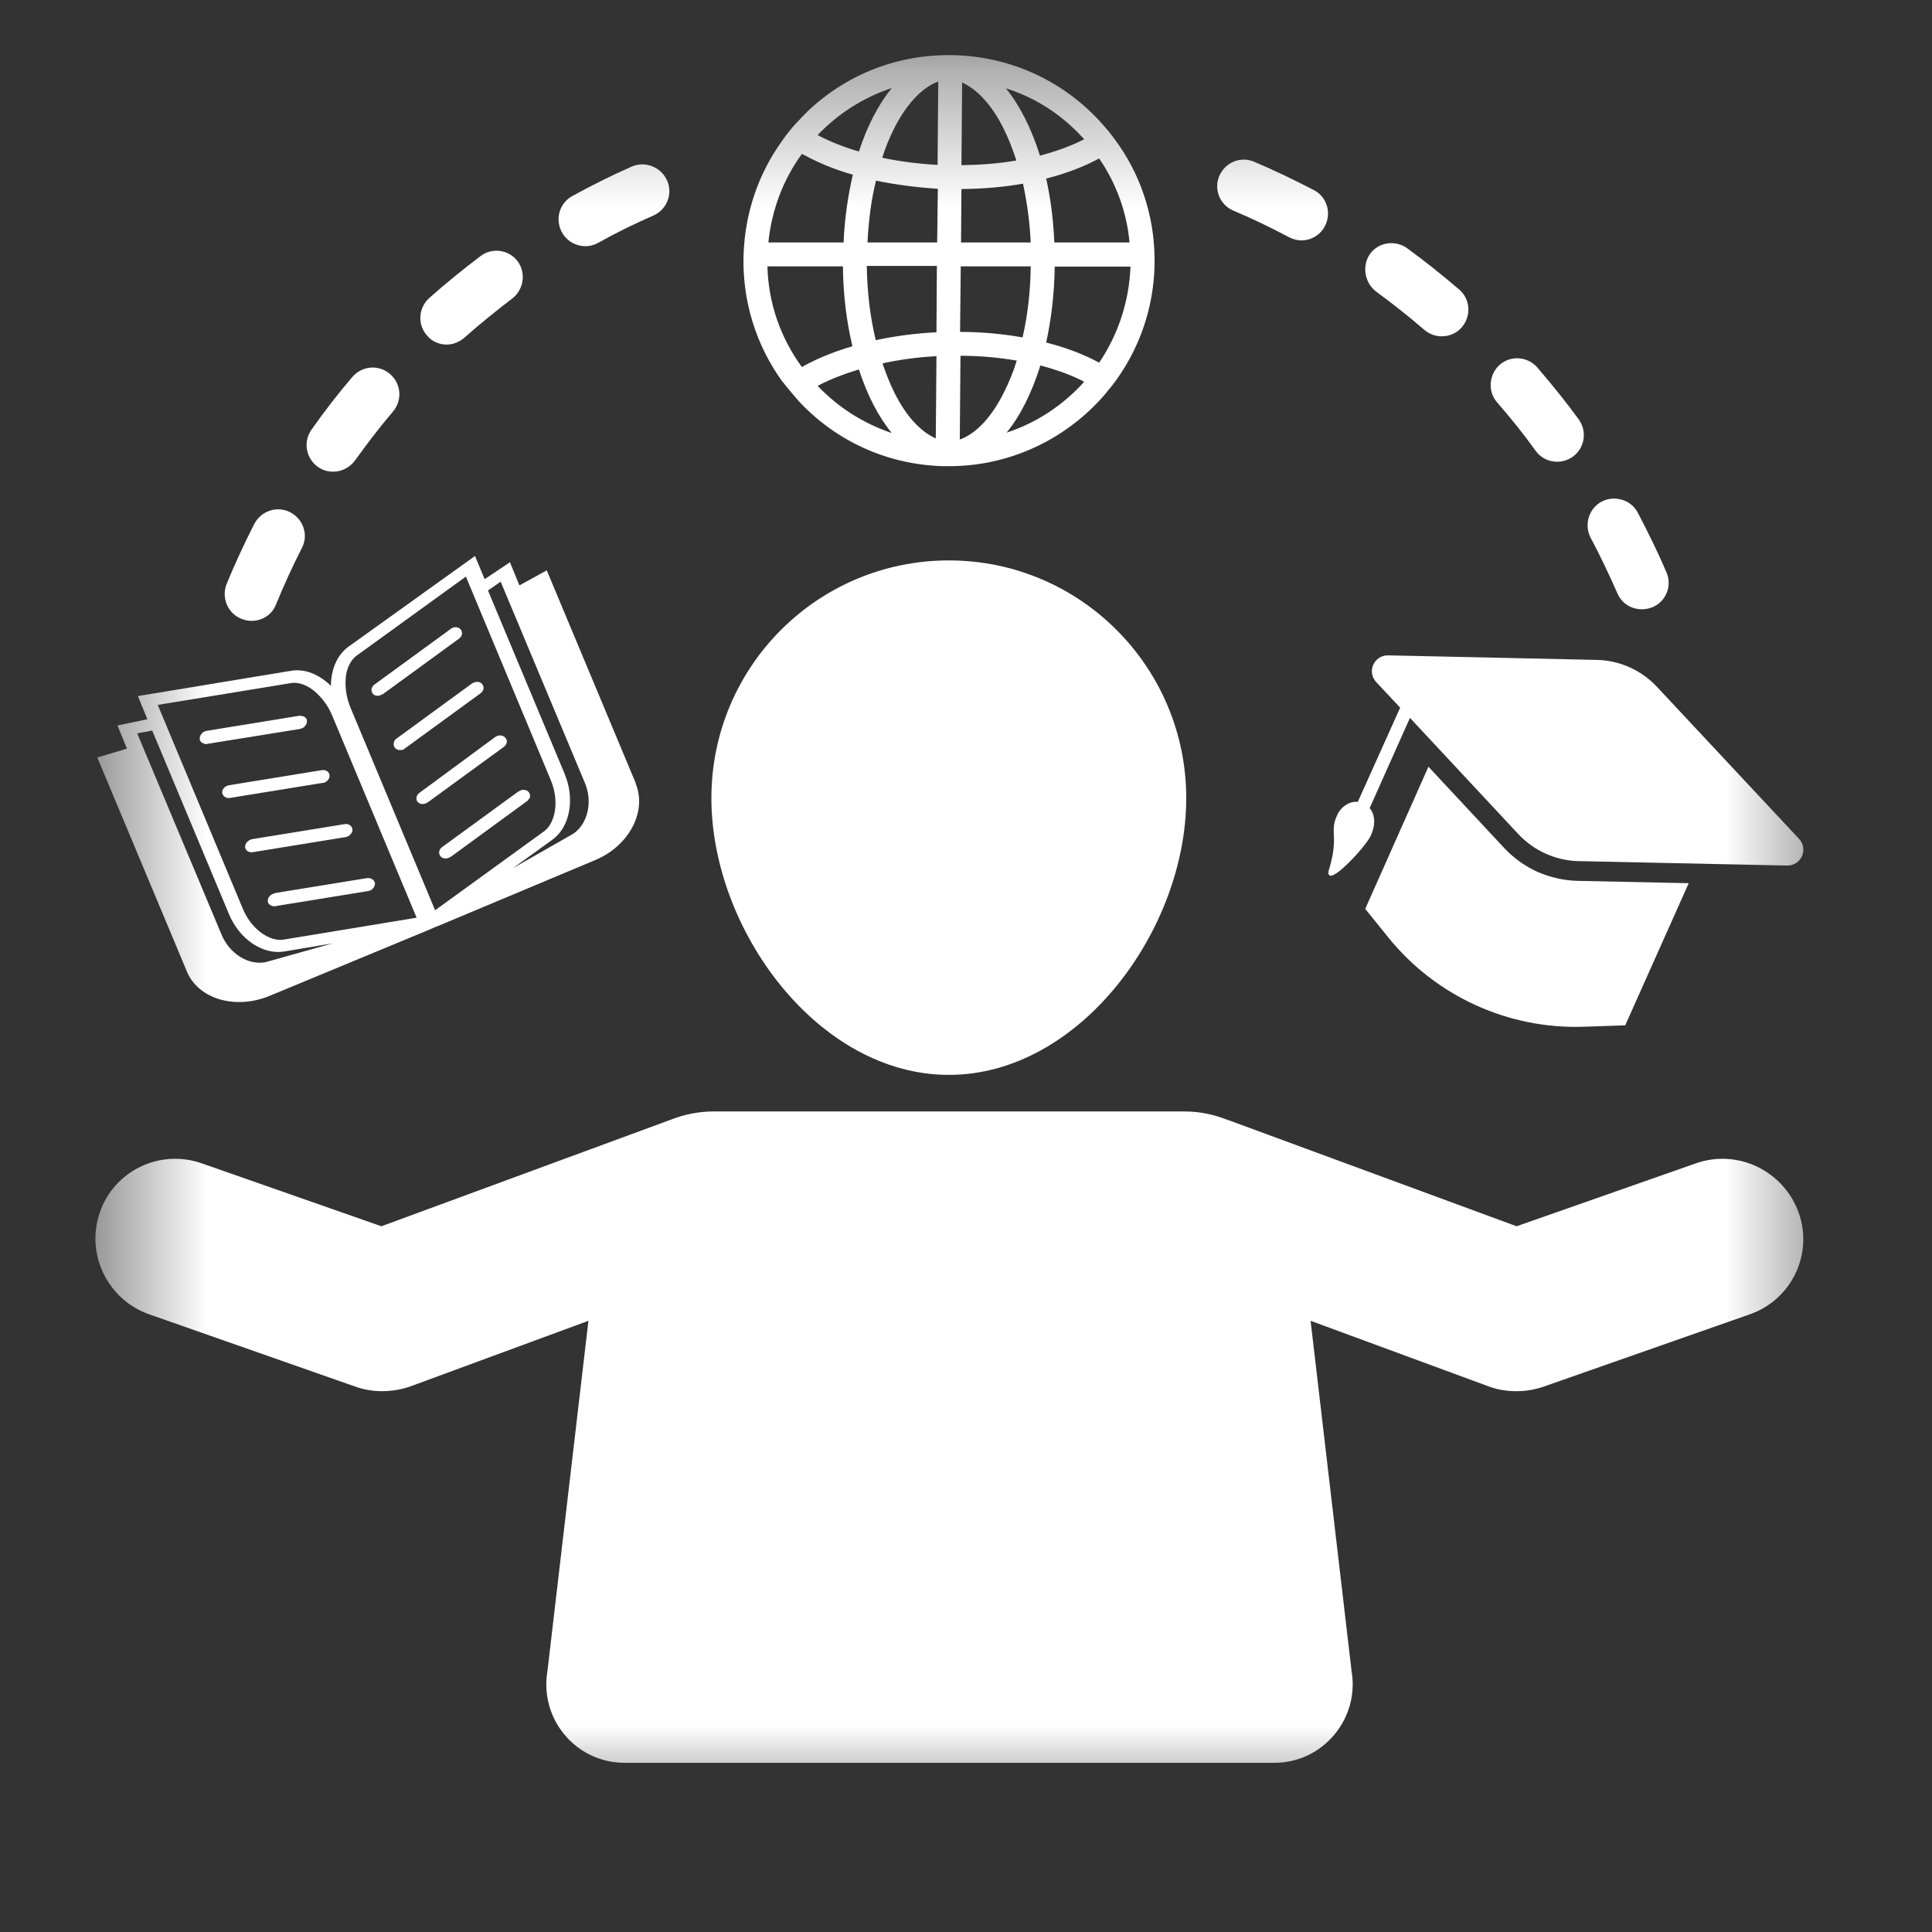
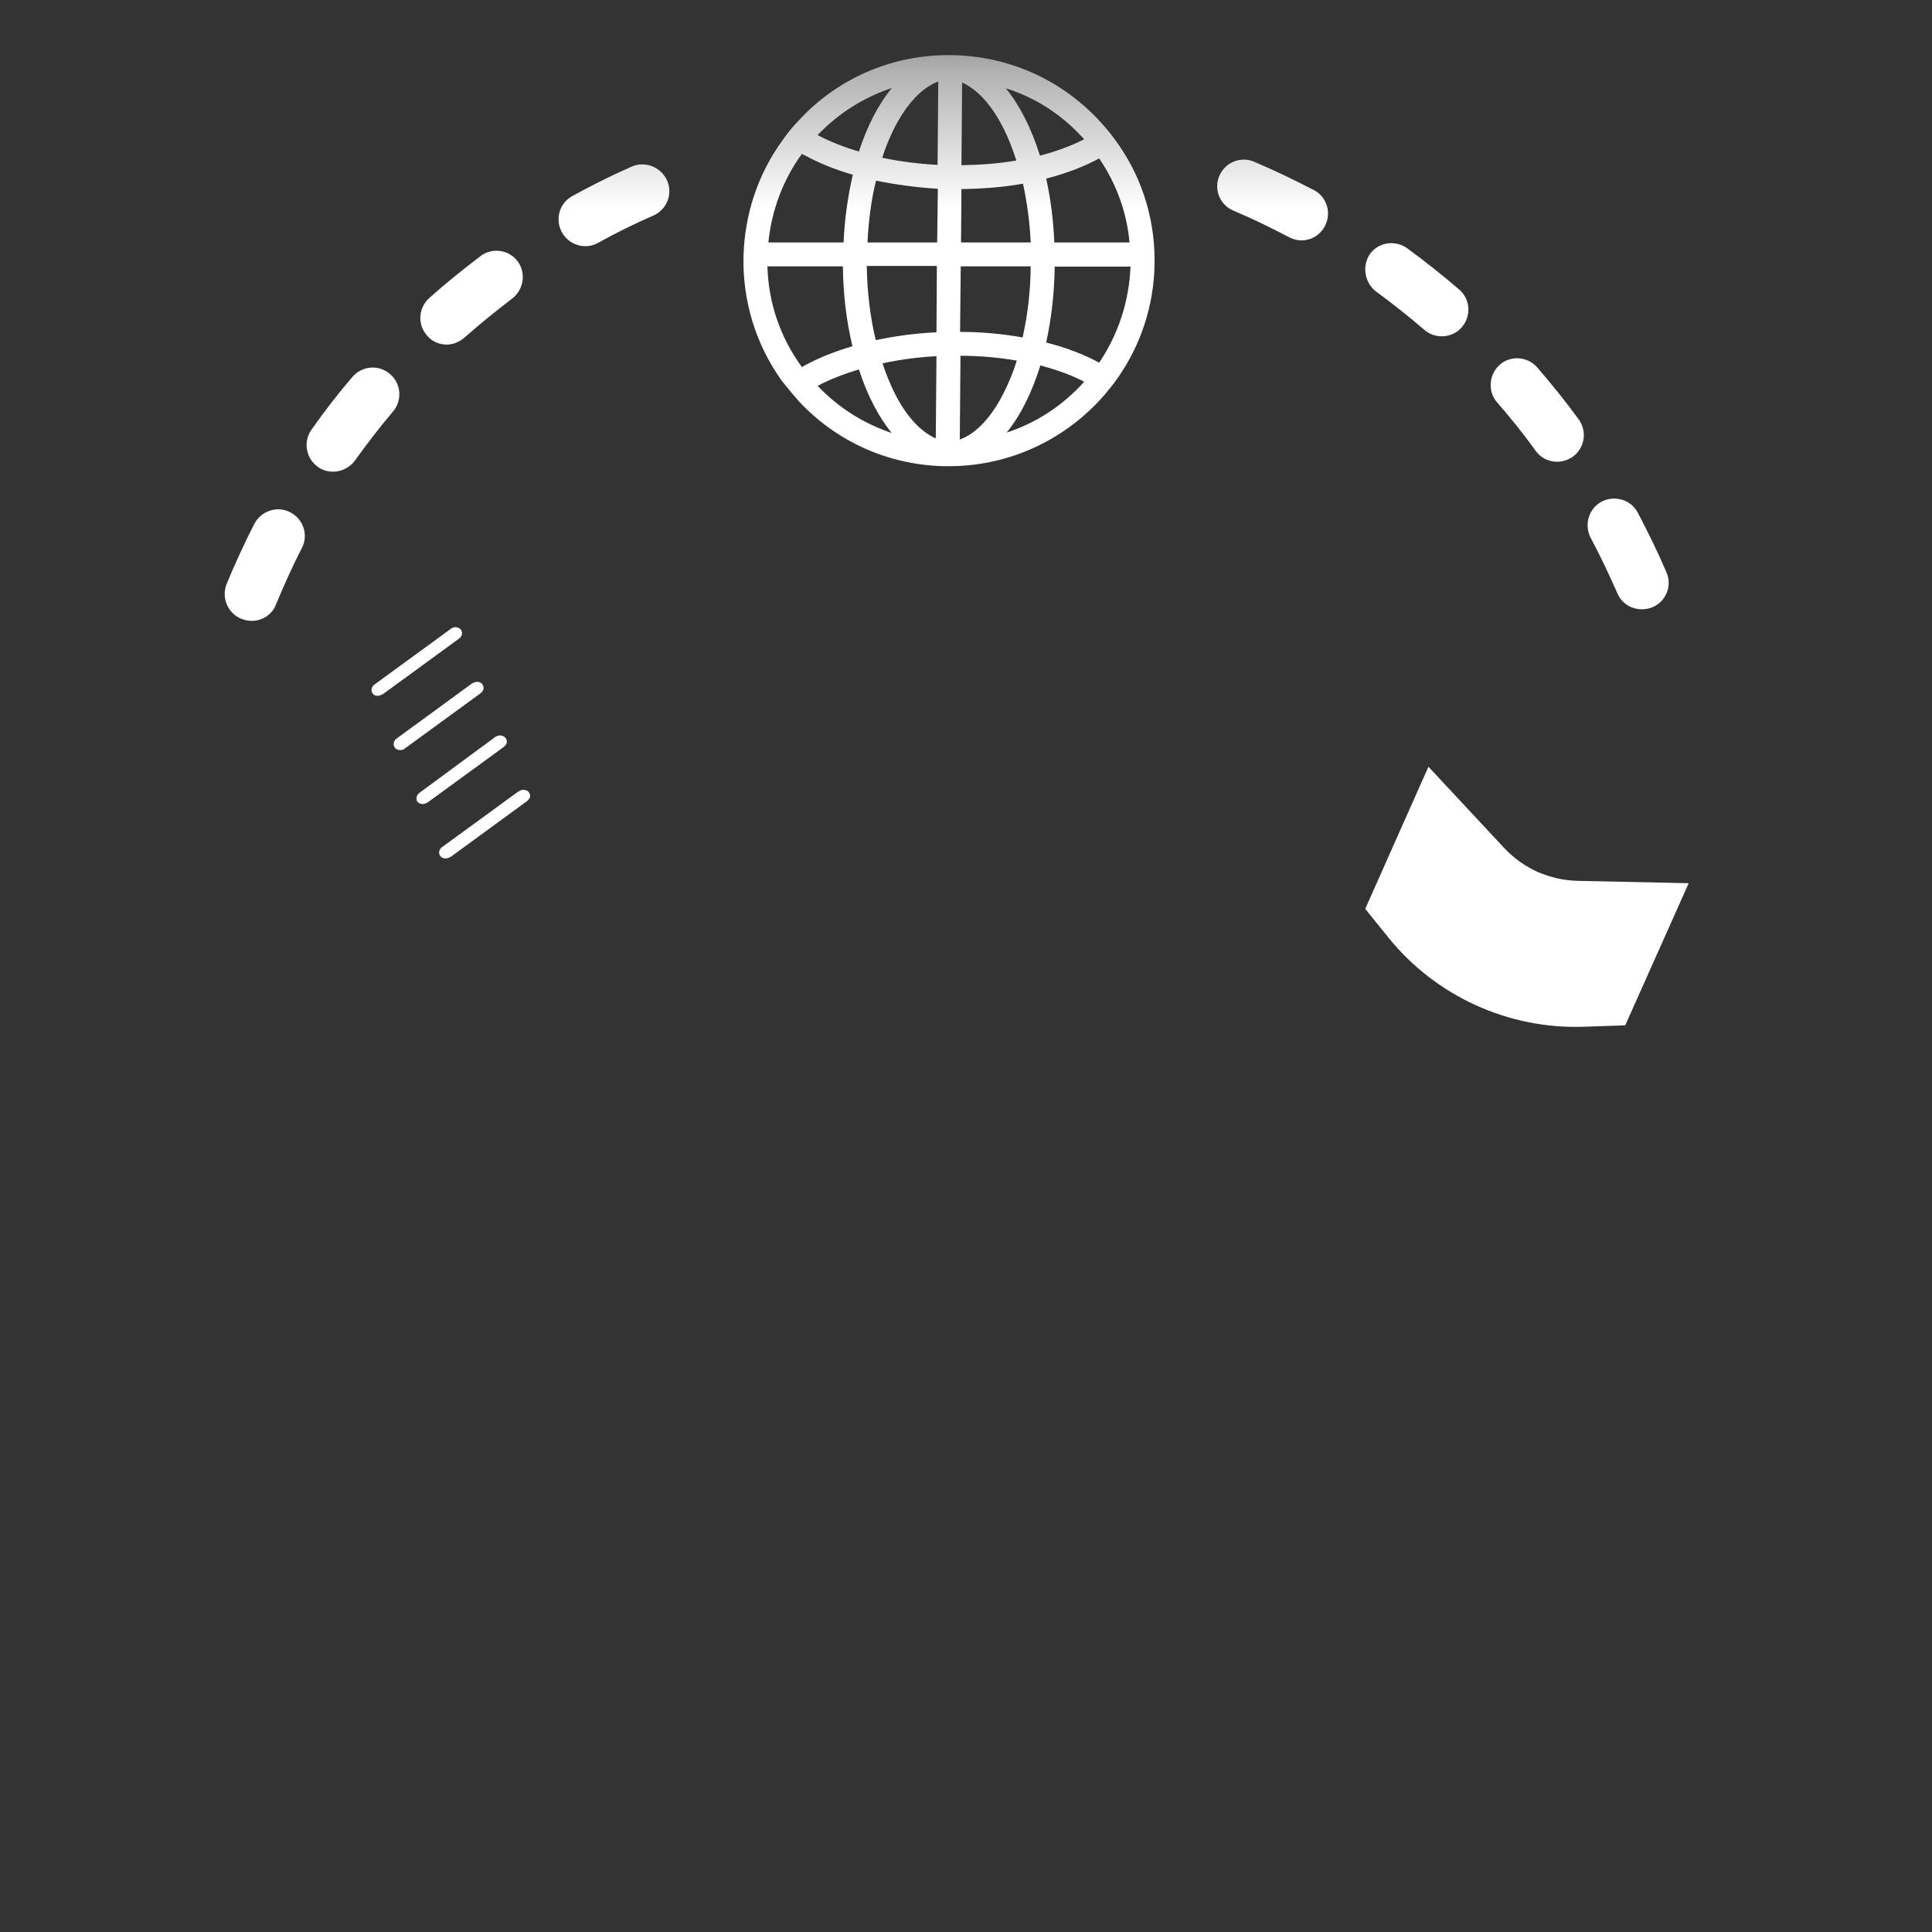
<svg xmlns="http://www.w3.org/2000/svg" width="14" height="14" viewBox="0 0 14 14" fill="none">
  <rect x="0" y="0" width="14" height="14" fill="#333333" stroke="none" />
  <mask id="mask0_78_2032" style="mask-type:luminance" maskUnits="userSpaceOnUse" x="0" y="0" width="14" height="14">
    <path fill-rule="evenodd" clip-rule="evenodd" d="M0.616 0.388H13.366V13.138H0.616V0.388Z" fill="white" />
  </mask>
  <g mask="url(#mask0_78_2032)">
    <path d="M11.143 6.319C11.052 6.277 10.97 6.22 10.9 6.145L10.351 5.556L9.893 6.586L10.061 6.794C10.405 7.22 10.933 7.46 11.48 7.44L11.777 7.43L12.237 6.4L11.433 6.383C11.334 6.381 11.235 6.358 11.143 6.319Z" fill="white" />
-     <path d="M9.933 6.056C9.972 5.97 9.962 5.9 9.925 5.856L10.217 5.202L11.004 6.046C11.116 6.165 11.272 6.235 11.435 6.24L12.95 6.272C13.052 6.274 13.106 6.153 13.037 6.079L12.005 4.975C11.893 4.856 11.737 4.786 11.574 4.782L10.059 4.749C9.957 4.747 9.903 4.868 9.972 4.942L10.146 5.128L9.839 5.811C9.777 5.804 9.715 5.848 9.688 5.91C9.631 6.037 9.707 6.056 9.626 6.316C9.616 6.442 9.9 6.131 9.933 6.056ZM6.876 7.789C7.826 7.789 8.596 6.735 8.596 5.784C8.596 4.833 7.826 4.061 6.876 4.061C5.925 4.061 5.155 4.831 5.155 5.784C5.155 6.735 5.925 7.789 6.876 7.789ZM12.289 8.43L10.99 8.886L8.913 8.121C8.905 8.118 8.898 8.116 8.89 8.113C8.794 8.076 8.692 8.054 8.584 8.054H5.17C5.061 8.054 4.957 8.076 4.863 8.113C4.856 8.116 4.848 8.118 4.841 8.121L2.764 8.886L1.462 8.43C1.16 8.324 0.828 8.482 0.724 8.784C0.618 9.086 0.779 9.418 1.081 9.524L2.578 10.049C2.64 10.071 2.705 10.081 2.771 10.081C2.838 10.081 2.908 10.069 2.972 10.047L4.264 9.571L3.967 12.109C3.908 12.455 4.172 12.774 4.526 12.774H9.235C9.586 12.774 9.853 12.455 9.794 12.109L9.497 9.571L10.789 10.047C10.854 10.071 10.92 10.081 10.99 10.081C11.054 10.081 11.118 10.071 11.183 10.049L12.68 9.524C12.982 9.418 13.141 9.089 13.034 8.787C12.923 8.482 12.591 8.324 12.289 8.43ZM2.19 5.277C2.197 5.274 2.205 5.269 2.209 5.262C2.212 5.259 2.212 5.257 2.214 5.257C2.217 5.252 2.219 5.247 2.222 5.242C2.224 5.237 2.224 5.23 2.224 5.225C2.224 5.207 2.212 5.195 2.195 5.19C2.187 5.187 2.177 5.187 2.167 5.187L1.497 5.296C1.494 5.296 1.489 5.299 1.487 5.299C1.477 5.301 1.467 5.309 1.462 5.316C1.452 5.326 1.447 5.338 1.447 5.353C1.447 5.363 1.452 5.373 1.462 5.381C1.467 5.383 1.472 5.386 1.477 5.388C1.479 5.388 1.482 5.39 1.484 5.39C1.489 5.393 1.497 5.393 1.504 5.39L2.175 5.282C2.18 5.279 2.185 5.279 2.19 5.277ZM2.346 5.673C2.348 5.673 2.351 5.67 2.353 5.67C2.375 5.66 2.39 5.64 2.388 5.618C2.385 5.591 2.36 5.576 2.331 5.581L1.66 5.69C1.63 5.695 1.608 5.72 1.61 5.744C1.613 5.769 1.638 5.787 1.667 5.782L2.338 5.673C2.341 5.673 2.343 5.673 2.346 5.673ZM1.791 6.101C1.781 6.111 1.776 6.123 1.776 6.138C1.779 6.165 1.804 6.18 1.833 6.175L2.504 6.066C2.507 6.066 2.509 6.066 2.511 6.064C2.514 6.064 2.516 6.061 2.519 6.061C2.526 6.059 2.534 6.054 2.539 6.046C2.549 6.037 2.556 6.024 2.554 6.009C2.551 5.985 2.526 5.967 2.497 5.972L1.826 6.081C1.813 6.084 1.801 6.091 1.791 6.101ZM1.979 6.477C1.972 6.48 1.967 6.482 1.962 6.487C1.947 6.497 1.94 6.514 1.94 6.529C1.94 6.539 1.945 6.549 1.955 6.556C1.959 6.559 1.964 6.561 1.969 6.564C1.977 6.566 1.987 6.569 1.997 6.566L2.667 6.457C2.672 6.457 2.677 6.455 2.682 6.452C2.69 6.45 2.697 6.445 2.702 6.438C2.705 6.435 2.705 6.433 2.707 6.433C2.71 6.428 2.712 6.423 2.714 6.418C2.717 6.413 2.717 6.405 2.717 6.4C2.717 6.395 2.714 6.391 2.712 6.386C2.707 6.376 2.697 6.371 2.687 6.366C2.68 6.363 2.67 6.363 2.66 6.363L1.989 6.472C1.987 6.475 1.984 6.477 1.979 6.477Z" fill="white" />
-     <path d="M1.351 7.032C1.353 7.037 1.356 7.042 1.358 7.049C1.447 7.244 1.712 7.316 1.952 7.217L3.098 6.742L3.168 6.712H3.17L4.314 6.232C4.551 6.133 4.685 5.893 4.611 5.69C4.608 5.685 4.606 5.68 4.606 5.673L3.962 4.133L3.764 4.242L3.695 4.074L3.512 4.197L3.442 4.029L2.524 4.687C2.442 4.747 2.398 4.853 2.398 4.97C2.314 4.888 2.21 4.843 2.108 4.861L0.999 5.044L1.068 5.212L0.851 5.257L0.92 5.425L0.705 5.489L1.351 7.032ZM3.628 4.215L4.239 5.675C4.296 5.811 4.259 5.97 4.155 6.041L3.717 6.291L4.004 6.084C4.13 5.992 4.168 5.789 4.091 5.606L3.536 4.279L3.628 4.215ZM2.507 4.895C2.517 4.831 2.546 4.779 2.583 4.752L3.376 4.178L3.989 5.648C4.059 5.811 4.019 5.967 3.945 6.022L3.153 6.596L2.539 5.126C2.512 5.059 2.502 4.994 2.504 4.937C2.504 4.923 2.507 4.908 2.507 4.895ZM2.108 4.95C2.153 4.942 2.21 4.957 2.264 4.997C2.274 5.004 2.286 5.014 2.296 5.024C2.338 5.064 2.378 5.116 2.405 5.18L3.019 6.65L2.054 6.809C1.96 6.824 1.823 6.742 1.757 6.579L1.143 5.108L2.108 4.95ZM1.103 5.294L1.658 6.621C1.734 6.806 1.903 6.92 2.059 6.895L2.41 6.836L1.925 6.972C1.799 6.997 1.663 6.91 1.606 6.774L0.994 5.314L1.103 5.294Z" fill="white" />
    <path d="M2.761 5.036C2.766 5.034 2.771 5.032 2.776 5.029L3.326 4.628C3.35 4.611 3.355 4.581 3.338 4.561C3.336 4.559 3.333 4.556 3.331 4.554C3.326 4.549 3.318 4.549 3.311 4.546C3.301 4.544 3.291 4.544 3.281 4.549C3.274 4.551 3.269 4.554 3.264 4.559L2.714 4.96C2.69 4.977 2.685 5.007 2.702 5.027C2.714 5.044 2.739 5.046 2.761 5.036ZM2.863 5.42C2.87 5.428 2.88 5.433 2.89 5.435C2.893 5.435 2.895 5.435 2.897 5.435H2.895C2.897 5.435 2.902 5.435 2.905 5.435C2.907 5.435 2.907 5.435 2.907 5.435H2.91C2.91 5.435 2.91 5.435 2.907 5.435C2.912 5.435 2.917 5.433 2.92 5.433C2.925 5.43 2.93 5.428 2.932 5.425L3.482 5.024C3.506 5.007 3.511 4.977 3.494 4.957C3.482 4.942 3.459 4.937 3.437 4.945C3.43 4.947 3.425 4.95 3.417 4.955L2.868 5.356C2.853 5.371 2.845 5.4 2.863 5.42ZM3.026 5.811C3.041 5.826 3.063 5.831 3.086 5.821H3.088C3.091 5.821 3.091 5.819 3.091 5.819C3.093 5.816 3.098 5.816 3.1 5.814L3.65 5.413C3.675 5.395 3.68 5.366 3.662 5.346C3.657 5.341 3.652 5.336 3.645 5.334C3.64 5.331 3.63 5.329 3.625 5.329C3.613 5.329 3.598 5.334 3.588 5.341L3.041 5.744C3.016 5.762 3.011 5.791 3.026 5.811ZM3.192 6.205C3.207 6.222 3.232 6.225 3.254 6.215C3.259 6.212 3.264 6.21 3.269 6.207L3.818 5.806C3.821 5.804 3.826 5.801 3.828 5.796C3.831 5.791 3.833 5.789 3.836 5.787C3.841 5.779 3.841 5.772 3.841 5.764C3.841 5.759 3.841 5.754 3.838 5.752C3.836 5.747 3.833 5.742 3.831 5.739C3.828 5.737 3.826 5.735 3.823 5.732C3.818 5.727 3.811 5.727 3.803 5.725C3.794 5.722 3.784 5.722 3.774 5.727C3.771 5.727 3.769 5.73 3.764 5.732C3.761 5.735 3.759 5.735 3.754 5.737L3.204 6.138C3.18 6.155 3.175 6.185 3.192 6.205ZM5.774 2.89C5.779 2.898 5.786 2.903 5.791 2.91C6.063 3.2 6.432 3.366 6.831 3.378C6.838 3.378 6.846 3.378 6.856 3.378C6.863 3.378 6.868 3.378 6.875 3.378C6.883 3.378 6.888 3.378 6.895 3.378C7.336 3.373 7.734 3.173 8.004 2.861C8.041 2.816 8.078 2.772 8.111 2.722C8.264 2.497 8.358 2.224 8.366 1.932C8.375 1.616 8.286 1.311 8.111 1.056C8.078 1.009 8.044 0.962 8.004 0.917C7.989 0.9 7.974 0.883 7.96 0.868C7.687 0.578 7.318 0.412 6.92 0.4C6.521 0.388 6.143 0.531 5.853 0.806C5.826 0.833 5.799 0.861 5.774 0.888C5.734 0.93 5.697 0.977 5.665 1.024C5.494 1.262 5.398 1.546 5.388 1.848C5.378 2.177 5.477 2.497 5.665 2.759C5.7 2.801 5.734 2.846 5.774 2.89ZM7.294 3.135C7.395 3.012 7.477 2.846 7.539 2.648C7.64 2.675 7.734 2.707 7.818 2.747C7.831 2.752 7.843 2.759 7.856 2.767C7.705 2.935 7.512 3.064 7.294 3.135ZM7.965 2.628C7.856 2.569 7.727 2.519 7.581 2.482C7.618 2.314 7.64 2.128 7.643 1.932H8.192C8.182 2.187 8.101 2.427 7.965 2.628ZM7.965 1.148C8.088 1.328 8.165 1.536 8.185 1.757H7.64C7.633 1.593 7.613 1.437 7.581 1.294C7.727 1.257 7.856 1.207 7.965 1.148ZM7.833 0.984C7.841 0.992 7.848 0.999 7.856 1.009C7.843 1.016 7.831 1.021 7.816 1.029C7.732 1.068 7.638 1.101 7.536 1.128C7.474 0.93 7.39 0.764 7.289 0.64C7.497 0.705 7.682 0.823 7.833 0.984ZM6.972 0.598C7.083 0.648 7.19 0.764 7.274 0.935C7.309 1.004 7.338 1.081 7.365 1.163C7.239 1.185 7.106 1.195 6.967 1.197L6.972 0.598ZM6.967 1.37C7.123 1.368 7.274 1.356 7.413 1.331C7.442 1.465 7.462 1.608 7.469 1.757H6.964L6.967 1.37ZM6.962 1.93H7.469C7.467 2.111 7.447 2.284 7.41 2.445C7.269 2.42 7.115 2.405 6.957 2.405L6.962 1.93ZM6.96 2.578C7.101 2.578 7.239 2.591 7.368 2.613C7.343 2.695 7.311 2.772 7.276 2.841C7.187 3.022 7.073 3.143 6.955 3.185L6.96 2.578ZM5.925 2.796C6.014 2.749 6.115 2.71 6.224 2.677C6.284 2.863 6.365 3.019 6.462 3.138C6.259 3.069 6.076 2.955 5.925 2.796ZM6.781 3.177C6.67 3.128 6.563 3.012 6.479 2.841C6.447 2.776 6.42 2.707 6.395 2.633C6.519 2.606 6.65 2.588 6.786 2.581L6.781 3.177ZM6.786 2.408C6.633 2.415 6.487 2.435 6.346 2.465C6.306 2.299 6.284 2.118 6.281 1.927H6.789L6.786 2.408ZM6.791 1.757H6.286C6.294 1.601 6.313 1.447 6.348 1.309C6.489 1.338 6.64 1.358 6.796 1.368L6.791 1.757ZM6.799 0.591L6.794 1.195C6.655 1.187 6.519 1.17 6.393 1.143C6.417 1.068 6.445 0.999 6.477 0.935C6.568 0.754 6.682 0.633 6.799 0.591ZM5.974 0.93C6.115 0.796 6.284 0.697 6.462 0.638C6.365 0.757 6.284 0.913 6.224 1.098C6.115 1.066 6.014 1.026 5.925 0.979C5.94 0.962 5.957 0.945 5.974 0.93ZM5.811 1.115C5.816 1.118 5.823 1.123 5.831 1.125C5.935 1.182 6.051 1.229 6.18 1.266C6.145 1.417 6.12 1.583 6.113 1.757H5.568C5.591 1.524 5.675 1.301 5.811 1.115ZM6.108 1.93C6.11 2.138 6.135 2.333 6.177 2.509C6.051 2.546 5.932 2.593 5.828 2.65C5.823 2.653 5.816 2.658 5.811 2.66C5.655 2.447 5.568 2.195 5.561 1.93H6.108ZM11.128 3.267C11.165 3.319 11.225 3.346 11.284 3.346C11.324 3.346 11.363 3.333 11.398 3.309C11.485 3.244 11.502 3.126 11.44 3.039C11.346 2.91 11.244 2.784 11.14 2.663C11.071 2.583 10.947 2.573 10.868 2.643C10.789 2.712 10.779 2.836 10.848 2.915C10.947 3.029 11.041 3.145 11.128 3.267ZM2.303 3.383C2.338 3.408 2.375 3.418 2.415 3.418C2.474 3.418 2.536 3.388 2.573 3.336C2.66 3.215 2.751 3.096 2.848 2.982C2.917 2.9 2.907 2.779 2.826 2.71C2.744 2.64 2.623 2.65 2.553 2.732C2.449 2.853 2.35 2.982 2.259 3.111C2.194 3.2 2.217 3.321 2.303 3.383ZM11.72 4.299C11.752 4.373 11.821 4.415 11.898 4.415C11.923 4.415 11.95 4.41 11.975 4.4C12.074 4.358 12.118 4.244 12.076 4.148C12.014 4.002 11.942 3.856 11.868 3.715C11.819 3.621 11.7 3.586 11.606 3.635C11.512 3.685 11.477 3.804 11.527 3.898C11.596 4.027 11.66 4.163 11.72 4.299ZM9.972 2.113C10.091 2.2 10.21 2.294 10.321 2.39C10.358 2.422 10.403 2.437 10.447 2.437C10.502 2.437 10.556 2.415 10.593 2.371C10.663 2.289 10.655 2.168 10.574 2.098C10.452 1.994 10.326 1.893 10.197 1.799C10.111 1.737 9.989 1.754 9.927 1.841C9.868 1.927 9.888 2.049 9.972 2.113ZM3.237 2.497C3.281 2.497 3.328 2.479 3.365 2.447C3.477 2.348 3.593 2.254 3.712 2.163C3.796 2.098 3.813 1.977 3.751 1.893C3.687 1.809 3.566 1.791 3.482 1.856C3.355 1.952 3.229 2.054 3.11 2.16C3.031 2.232 3.024 2.353 3.095 2.432C3.13 2.474 3.182 2.497 3.237 2.497ZM1.749 4.484C1.774 4.494 1.798 4.499 1.823 4.499C1.9 4.499 1.972 4.455 2.001 4.378C2.058 4.239 2.12 4.103 2.187 3.972C2.237 3.878 2.199 3.762 2.103 3.712C2.009 3.663 1.892 3.702 1.843 3.796C1.771 3.937 1.702 4.086 1.642 4.232C1.603 4.331 1.65 4.445 1.749 4.484ZM4.242 1.784C4.274 1.784 4.306 1.776 4.336 1.759C4.464 1.687 4.601 1.62 4.737 1.561C4.833 1.517 4.878 1.403 4.833 1.306C4.789 1.21 4.675 1.165 4.578 1.207C4.432 1.271 4.289 1.343 4.148 1.42C4.053 1.472 4.021 1.588 4.071 1.682C4.108 1.749 4.175 1.784 4.242 1.784ZM8.937 1.526C9.073 1.583 9.21 1.65 9.341 1.719C9.371 1.734 9.4 1.742 9.43 1.742C9.499 1.742 9.566 1.705 9.601 1.638C9.65 1.544 9.616 1.427 9.522 1.378C9.38 1.304 9.234 1.234 9.088 1.172C8.989 1.13 8.878 1.177 8.836 1.274C8.794 1.37 8.838 1.484 8.937 1.526Z" fill="white" />
  </g>
</svg>